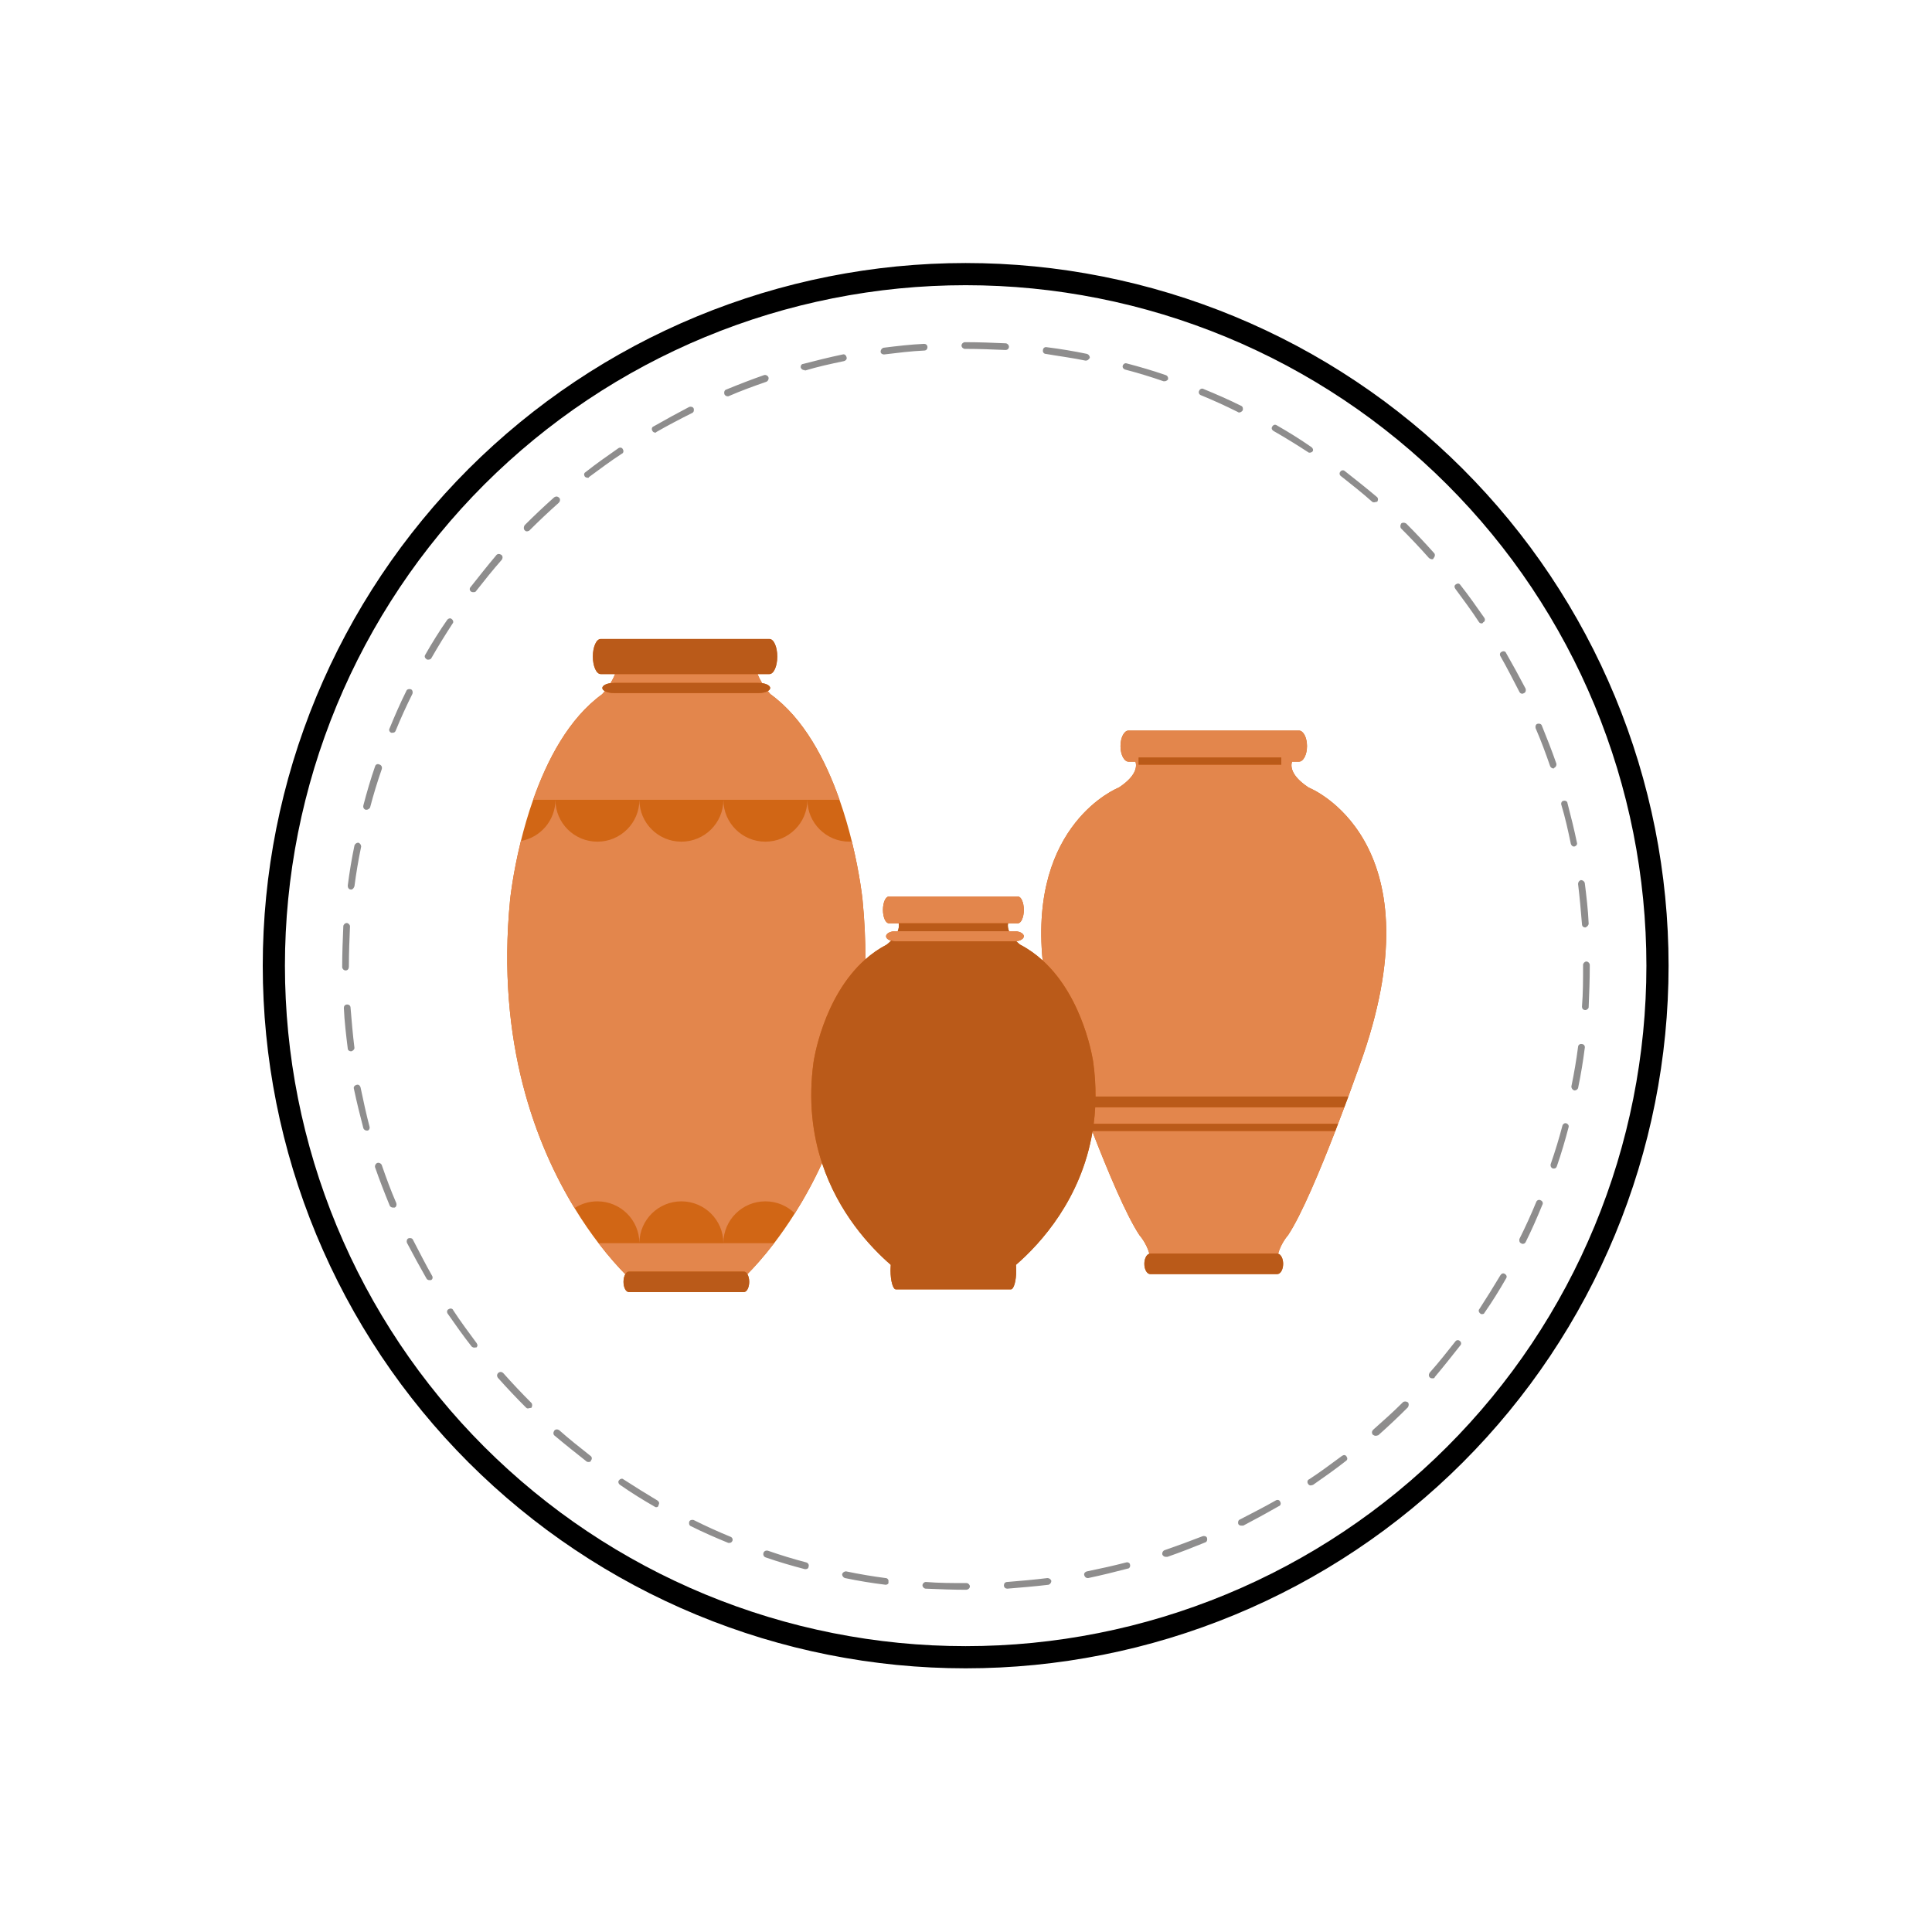
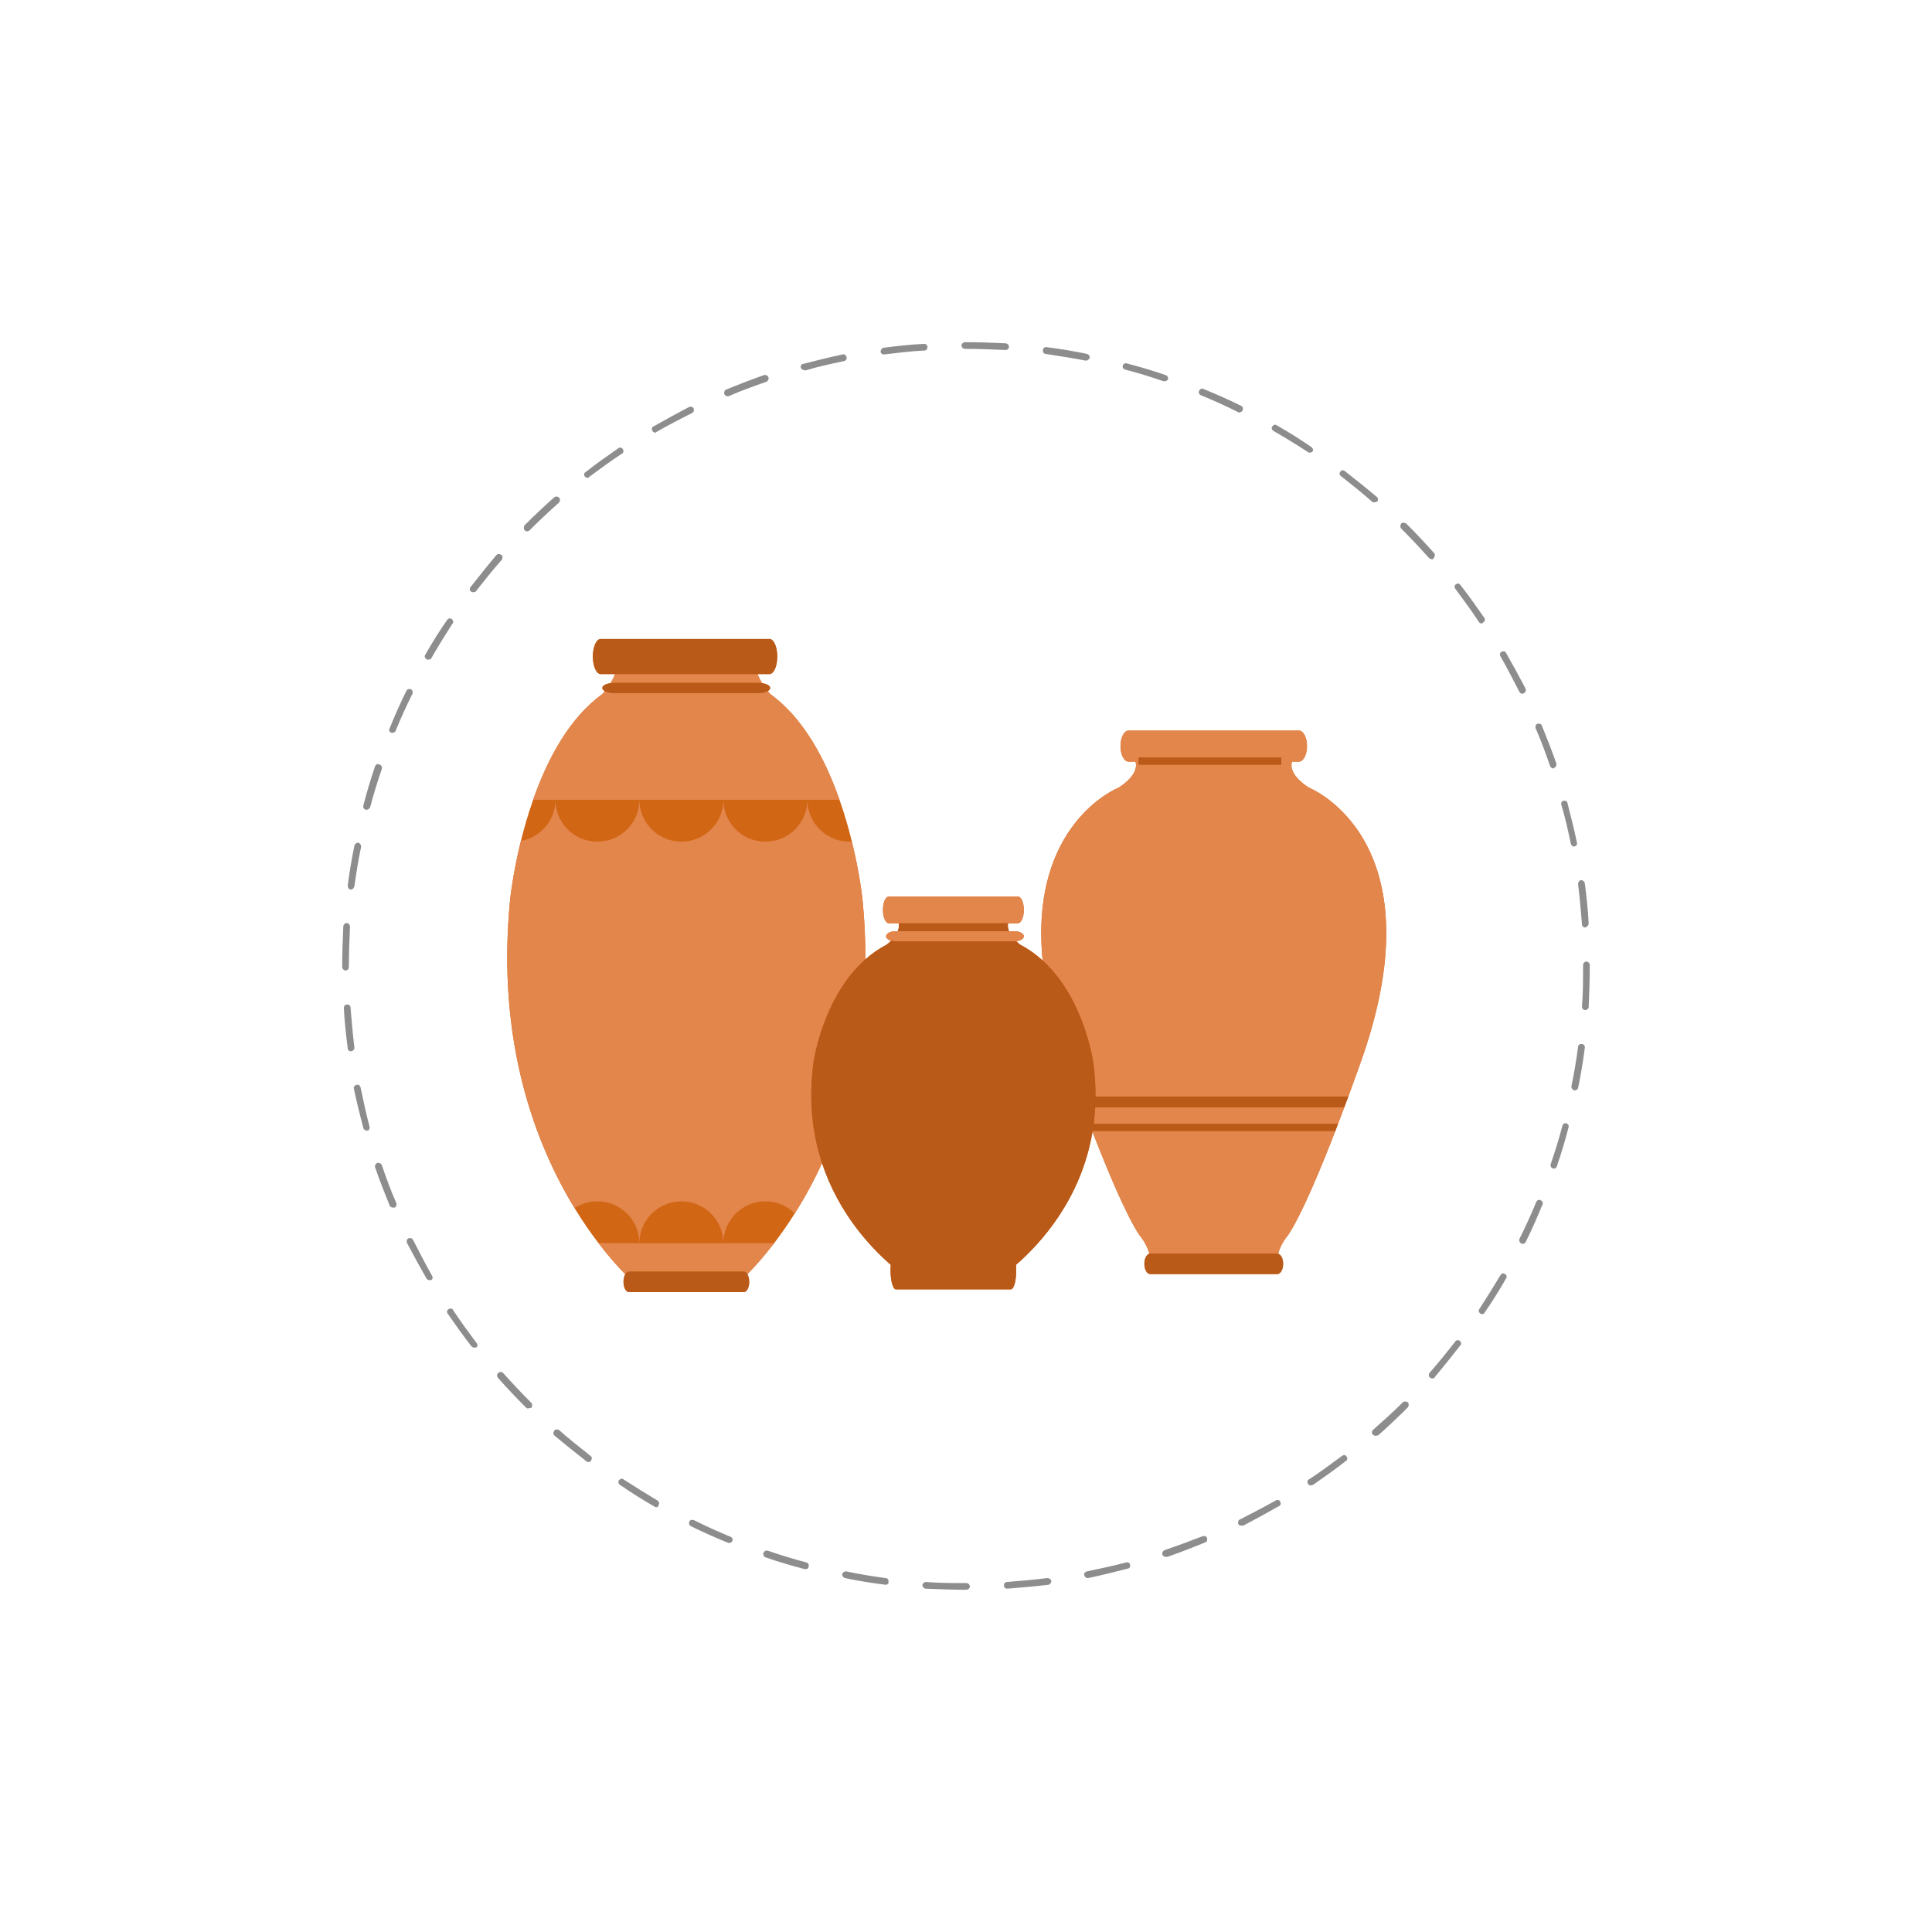
<svg xmlns="http://www.w3.org/2000/svg" version="1.0" preserveAspectRatio="xMidYMid meet" height="500" viewBox="0 0 375 375" zoomAndPan="magnify" width="500">
  <defs>
    <clipPath id="b49422cbdf">
-       <path clip-rule="nonzero" d="M 51 51 L 324 51 L 324 324 L 51 324 Z M 51 51" />
-     </clipPath>
+       </clipPath>
    <clipPath id="ac83b1ff8c">
      <path clip-rule="nonzero" d="M 66.418 66.418 L 308.668 66.418 L 308.668 308.668 L 66.418 308.668 Z M 66.418 66.418" />
    </clipPath>
    <clipPath id="715198bdab">
      <path clip-rule="nonzero" d="M 98 124.027 L 270 124.027 L 270 250.777 L 98 250.777 Z M 98 124.027" />
    </clipPath>
    <clipPath id="c245820029">
      <path clip-rule="nonzero" d="M 115 124.027 L 262 124.027 L 262 250.777 L 115 250.777 Z M 115 124.027" />
    </clipPath>
  </defs>
  <g clip-path="url(#b49422cbdf)">
    <path stroke-miterlimit="10" stroke-opacity="1" stroke-width="8" stroke="#000000" d="M 503.194 253.5 C 503.194 257.586 503.092 261.664 502.889 265.743 C 502.693 269.822 502.388 273.893 501.989 277.957 C 501.59 282.021 501.089 286.071 500.487 290.106 C 499.892 294.148 499.195 298.169 498.397 302.175 C 497.599 306.181 496.706 310.165 495.712 314.12 C 494.717 318.083 493.629 322.016 492.446 325.928 C 491.256 329.833 489.978 333.708 488.599 337.554 C 487.228 341.401 485.755 345.204 484.194 348.977 C 482.627 352.751 480.972 356.481 479.23 360.175 C 477.481 363.869 475.645 367.513 473.722 371.112 C 471.792 374.712 469.781 378.268 467.684 381.766 C 465.579 385.271 463.395 388.719 461.131 392.115 C 458.859 395.511 456.508 398.85 454.076 402.13 C 451.638 405.403 449.127 408.625 446.536 411.782 C 443.945 414.939 441.274 418.031 438.531 421.057 C 435.788 424.076 432.972 427.037 430.084 429.926 C 427.195 432.807 424.242 435.623 421.215 438.366 C 418.189 441.109 415.097 443.773 411.94 446.363 C 408.783 448.954 405.561 451.465 402.281 453.904 C 399.001 456.335 395.662 458.686 392.266 460.951 C 388.869 463.222 385.415 465.407 381.917 467.504 C 378.412 469.601 374.855 471.612 371.256 473.542 C 367.649 475.465 364.006 477.301 360.312 479.043 C 356.618 480.792 352.887 482.447 349.114 484.007 C 345.34 485.568 341.53 487.041 337.683 488.412 C 333.837 489.791 329.962 491.069 326.05 492.259 C 322.138 493.442 318.205 494.53 314.242 495.525 C 310.28 496.512 306.295 497.411 302.289 498.203 C 298.283 499.001 294.263 499.698 290.22 500.3 C 286.178 500.902 282.129 501.396 278.057 501.802 C 273.993 502.201 269.922 502.499 265.843 502.702 C 261.765 502.898 257.679 503 253.593 503 C 249.514 503 245.428 502.898 241.35 502.702 C 237.271 502.499 233.2 502.201 229.128 501.802 C 225.064 501.396 221.015 500.895 216.972 500.3 C 212.93 499.698 208.909 499.001 204.903 498.203 C 200.897 497.411 196.913 496.512 192.951 495.525 C 188.988 494.53 185.055 493.442 181.143 492.259 C 177.231 491.069 173.356 489.791 169.509 488.412 C 165.663 487.041 161.853 485.568 158.079 484.007 C 154.305 482.447 150.575 480.792 146.881 479.043 C 143.187 477.301 139.537 475.465 135.937 473.542 C 132.337 471.612 128.781 469.601 125.276 467.504 C 121.778 465.407 118.323 463.222 114.927 460.951 C 111.531 458.686 108.192 456.335 104.912 453.904 C 101.632 451.465 98.409 448.954 95.252 446.363 C 92.095 443.773 89.004 441.109 85.978 438.366 C 82.951 435.623 79.99 432.807 77.102 429.926 C 74.213 427.037 71.398 424.076 68.654 421.057 C 65.911 418.031 63.248 414.939 60.657 411.782 C 58.066 408.625 55.555 405.403 53.116 402.13 C 50.685 398.85 48.334 395.511 46.062 392.115 C 43.798 388.719 41.614 385.271 39.509 381.766 C 37.412 378.268 35.394 374.712 33.471 371.112 C 31.548 367.513 29.711 363.869 27.962 360.175 C 26.221 356.481 24.566 352.751 22.998 348.977 C 21.438 345.204 19.965 341.401 18.593 337.554 C 17.214 333.708 15.93 329.833 14.747 325.928 C 13.564 322.016 12.475 318.083 11.481 314.12 C 10.487 310.165 9.594 306.181 8.796 302.175 C 7.998 298.169 7.301 294.148 6.699 290.106 C 6.103 286.071 5.603 282.021 5.204 277.957 C 4.804 273.893 4.5 269.822 4.304 265.743 C 4.1 261.664 3.999 257.586 3.999 253.5 C 3.999 249.414 4.1 245.336 4.304 241.257 C 4.5 237.178 4.804 233.107 5.204 229.043 C 5.603 224.979 6.103 220.929 6.699 216.894 C 7.301 212.852 7.998 208.831 8.796 204.825 C 9.594 200.819 10.487 196.835 11.481 192.88 C 12.475 188.917 13.564 184.984 14.747 181.072 C 15.93 177.167 17.214 173.292 18.593 169.446 C 19.965 165.599 21.438 161.796 22.998 158.023 C 24.566 154.249 26.221 150.519 27.962 146.825 C 29.711 143.131 31.548 139.487 33.471 135.888 C 35.394 132.288 37.412 128.732 39.509 125.234 C 41.614 121.729 43.798 118.282 46.062 114.885 C 48.334 111.489 50.685 108.15 53.116 104.87 C 55.555 101.597 58.066 98.375 60.657 95.218 C 63.248 92.061 65.911 88.969 68.654 85.943 C 71.398 82.924 74.213 79.963 77.102 77.074 C 79.99 74.186 82.951 71.377 85.978 68.634 C 89.004 65.891 92.095 63.227 95.252 60.637 C 98.409 58.046 101.632 55.535 104.912 53.096 C 108.192 50.665 111.531 48.314 114.927 46.049 C 118.323 43.778 121.778 41.593 125.276 39.496 C 128.781 37.399 132.337 35.388 135.937 33.458 C 139.537 31.535 143.187 29.699 146.881 27.957 C 150.575 26.208 154.305 24.553 158.079 22.993 C 161.853 21.432 165.663 19.959 169.509 18.588 C 173.356 17.209 177.231 15.931 181.143 14.741 C 185.055 13.558 188.988 12.47 192.951 11.475 C 196.913 10.488 200.897 9.589 204.903 8.797 C 208.909 7.999 212.93 7.302 216.972 6.7 C 221.015 6.098 225.064 5.604 229.128 5.198 C 233.2 4.799 237.271 4.501 241.35 4.298 C 245.428 4.102 249.514 4 253.593 4 C 257.679 4 261.765 4.102 265.843 4.298 C 269.922 4.501 273.993 4.799 278.057 5.198 C 282.129 5.604 286.178 6.098 290.22 6.7 C 294.263 7.302 298.283 7.999 302.289 8.797 C 306.295 9.589 310.28 10.488 314.242 11.475 C 318.205 12.47 322.138 13.558 326.05 14.741 C 329.962 15.931 333.837 17.209 337.683 18.588 C 341.53 19.959 345.34 21.432 349.114 22.993 C 352.887 24.553 356.618 26.208 360.312 27.957 C 364.006 29.699 367.649 31.535 371.256 33.458 C 374.855 35.388 378.412 37.399 381.917 39.496 C 385.415 41.593 388.869 43.778 392.266 46.049 C 395.662 48.314 399.001 50.665 402.281 53.096 C 405.561 55.535 408.783 58.046 411.94 60.637 C 415.097 63.227 418.189 65.891 421.215 68.634 C 424.242 71.377 427.195 74.186 430.084 77.074 C 432.972 79.963 435.788 82.924 438.531 85.943 C 441.274 88.969 443.945 92.061 446.536 95.218 C 449.127 98.375 451.638 101.597 454.076 104.87 C 456.508 108.15 458.859 111.489 461.131 114.885 C 463.395 118.282 465.579 121.729 467.684 125.234 C 469.781 128.732 471.792 132.288 473.722 135.888 C 475.645 139.487 477.481 143.131 479.23 146.825 C 480.972 150.519 482.627 154.249 484.194 158.023 C 485.755 161.796 487.228 165.599 488.599 169.446 C 489.978 173.292 491.256 177.167 492.446 181.072 C 493.629 184.984 494.717 188.917 495.712 192.88 C 496.706 196.835 497.599 200.819 498.397 204.825 C 499.195 208.831 499.892 212.852 500.487 216.894 C 501.089 220.929 501.59 224.979 501.989 229.043 C 502.388 233.107 502.693 237.178 502.889 241.257 C 503.092 245.336 503.194 249.414 503.194 253.5 Z M 503.194 253.5" stroke-linejoin="miter" fill="none" transform="matrix(0.538, 0, 0, 0.538, 51, 51.054)" stroke-linecap="butt" />
  </g>
  <g clip-path="url(#ac83b1ff8c)">
    <path fill-rule="nonzero" fill-opacity="1" d="M 187.496 308.574 C 184.898 308.574 182.297 308.465 179.699 308.359 C 179.375 308.359 179.051 308.035 179.051 307.707 C 179.051 307.383 179.375 307.059 179.699 307.059 C 182.297 307.273 184.898 307.273 187.496 307.273 L 187.605 307.273 C 187.93 307.273 188.254 307.602 188.254 307.926 C 188.254 308.25 187.93 308.574 187.496 308.574 Z M 195.512 308.359 C 195.188 308.359 194.859 308.141 194.859 307.707 C 194.859 307.383 195.078 307.059 195.512 307.059 C 198.109 306.844 200.711 306.625 203.309 306.301 C 203.633 306.301 203.957 306.516 204.066 306.844 C 204.066 307.168 203.852 307.492 203.523 307.602 C 200.816 307.926 198.109 308.141 195.512 308.359 Z M 171.902 307.602 C 169.195 307.273 166.594 306.844 163.996 306.301 C 163.672 306.191 163.453 305.867 163.453 305.543 C 163.562 305.219 163.887 305 164.211 305 C 166.812 305.543 169.41 305.977 171.902 306.301 C 172.227 306.301 172.551 306.625 172.441 307.059 C 172.551 307.383 172.227 307.602 171.902 307.602 Z M 211.105 306.301 C 210.781 306.301 210.562 306.082 210.457 305.758 C 210.348 305.434 210.562 305.109 210.996 305 C 213.598 304.461 216.086 303.918 218.578 303.27 C 218.902 303.16 219.336 303.375 219.336 303.703 C 219.445 304.027 219.227 304.461 218.902 304.461 C 216.414 305.109 213.812 305.758 211.215 306.301 C 211.215 306.301 211.105 306.301 211.105 306.301 Z M 156.414 304.566 C 156.309 304.566 156.309 304.566 156.199 304.566 C 153.707 303.918 151.109 303.16 148.617 302.293 C 148.293 302.184 148.074 301.859 148.184 301.426 C 148.293 301.102 148.617 300.887 149.051 300.992 C 151.543 301.859 154.031 302.617 156.523 303.27 C 156.848 303.375 157.066 303.703 156.957 304.027 C 156.957 304.352 156.738 304.566 156.414 304.566 Z M 226.27 302.184 C 225.941 302.184 225.727 301.969 225.617 301.754 C 225.508 301.426 225.727 300.992 226.051 300.887 C 228.543 300.02 230.926 299.152 233.414 298.18 C 233.742 298.07 234.172 298.18 234.281 298.504 C 234.391 298.828 234.281 299.262 233.957 299.371 C 231.574 300.344 229.082 301.32 226.594 302.184 C 226.484 302.184 226.375 302.184 226.27 302.184 Z M 141.578 299.477 C 141.469 299.477 141.363 299.477 141.363 299.477 C 138.98 298.504 136.488 297.422 134.105 296.23 C 133.781 296.121 133.672 295.688 133.781 295.363 C 133.891 295.039 134.32 294.93 134.648 295.039 C 137.031 296.23 139.41 297.312 141.793 298.285 C 142.121 298.395 142.336 298.828 142.121 299.152 C 142.012 299.371 141.793 299.477 141.578 299.477 Z M 240.887 296.121 C 240.672 296.121 240.453 296.012 240.348 295.797 C 240.238 295.469 240.348 295.039 240.672 294.93 C 242.945 293.738 245.328 292.547 247.602 291.246 C 247.926 291.031 248.359 291.141 248.469 291.465 C 248.684 291.789 248.578 292.223 248.254 292.328 C 245.977 293.629 243.594 294.93 241.32 296.121 C 240.996 296.121 240.887 296.121 240.887 296.121 Z M 127.391 292.547 C 127.281 292.547 127.176 292.547 127.066 292.438 C 124.793 291.141 122.516 289.73 120.352 288.215 C 120.027 287.996 119.918 287.566 120.137 287.348 C 120.352 287.023 120.785 286.914 121 287.133 C 123.168 288.539 125.441 289.949 127.609 291.246 C 127.934 291.465 128.039 291.789 127.824 292.113 C 127.824 292.438 127.609 292.547 127.391 292.547 Z M 254.426 288.324 C 254.207 288.324 253.992 288.215 253.883 287.996 C 253.668 287.672 253.777 287.238 254.102 287.133 C 256.266 285.723 258.434 284.098 260.488 282.582 C 260.816 282.367 261.141 282.367 261.355 282.691 C 261.574 283.016 261.574 283.34 261.25 283.559 C 259.191 285.184 257.023 286.699 254.859 288.215 C 254.75 288.215 254.535 288.324 254.426 288.324 Z M 114.285 283.773 C 114.18 283.773 113.961 283.773 113.852 283.668 C 111.797 282.043 109.738 280.418 107.68 278.684 C 107.355 278.469 107.355 278.035 107.57 277.711 C 107.789 277.383 108.223 277.383 108.547 277.602 C 110.496 279.336 112.555 280.957 114.613 282.582 C 114.938 282.801 114.938 283.234 114.719 283.449 C 114.719 283.668 114.504 283.773 114.285 283.773 Z M 266.988 278.684 C 266.77 278.684 266.664 278.574 266.445 278.469 C 266.23 278.145 266.23 277.816 266.555 277.492 C 268.504 275.762 270.453 274.027 272.293 272.188 C 272.512 271.969 272.945 271.969 273.27 272.188 C 273.484 272.402 273.484 272.836 273.27 273.16 C 271.43 275.004 269.48 276.844 267.531 278.574 C 267.203 278.684 267.098 278.684 266.988 278.684 Z M 102.48 273.379 C 102.266 273.379 102.156 273.27 102.051 273.16 C 100.207 271.32 98.367 269.371 96.633 267.422 C 96.418 267.098 96.418 266.77 96.742 266.445 C 97.066 266.23 97.391 266.23 97.719 266.555 C 99.449 268.504 101.289 270.453 103.133 272.293 C 103.348 272.512 103.348 272.945 103.133 273.27 C 102.809 273.27 102.59 273.379 102.48 273.379 Z M 278.035 267.531 C 277.926 267.531 277.711 267.531 277.602 267.422 C 277.277 267.203 277.277 266.77 277.492 266.445 C 279.227 264.496 280.852 262.441 282.477 260.383 C 282.691 260.059 283.125 260.059 283.34 260.273 C 283.668 260.488 283.668 260.922 283.449 261.141 C 281.824 263.199 280.199 265.254 278.469 267.312 C 278.469 267.531 278.25 267.531 278.035 267.531 Z M 92.086 261.574 C 91.867 261.574 91.652 261.465 91.543 261.355 C 89.918 259.301 88.402 257.133 86.887 254.969 C 86.672 254.641 86.777 254.207 87.105 254.102 C 87.43 253.883 87.863 253.992 87.969 254.316 C 89.379 256.484 91.004 258.648 92.52 260.707 C 92.734 261.031 92.734 261.355 92.41 261.574 C 92.301 261.465 92.195 261.574 92.086 261.574 Z M 287.672 255.074 C 287.566 255.074 287.457 255.074 287.348 254.969 C 287.023 254.75 286.914 254.316 287.133 254.102 C 288.539 251.934 289.949 249.66 291.246 247.496 C 291.465 247.168 291.789 247.062 292.113 247.277 C 292.438 247.496 292.547 247.82 292.328 248.145 C 291.031 250.418 289.621 252.691 288.105 254.859 C 288.105 254.969 287.891 255.074 287.672 255.074 Z M 83.312 248.469 C 83.098 248.469 82.879 248.359 82.773 248.145 C 81.473 245.871 80.172 243.488 78.98 241.215 C 78.871 240.887 78.98 240.453 79.305 240.348 C 79.633 240.238 80.062 240.348 80.172 240.672 C 81.363 242.945 82.555 245.328 83.855 247.602 C 84.07 247.926 83.965 248.359 83.637 248.469 C 83.531 248.469 83.422 248.469 83.312 248.469 Z M 295.578 241.43 C 295.469 241.43 295.363 241.43 295.254 241.32 C 294.93 241.215 294.82 240.781 294.93 240.453 C 296.121 238.07 297.203 235.691 298.18 233.309 C 298.285 232.98 298.719 232.766 299.043 232.98 C 299.371 233.09 299.586 233.523 299.371 233.848 C 298.395 236.23 297.312 238.723 296.121 241.105 C 296.012 241.32 295.797 241.43 295.578 241.43 Z M 76.273 234.391 C 76.059 234.391 75.73 234.281 75.625 233.957 C 74.648 231.574 73.676 229.082 72.809 226.594 C 72.699 226.27 72.918 225.836 73.242 225.727 C 73.566 225.617 74 225.836 74.109 226.16 C 74.973 228.648 75.84 231.031 76.922 233.523 C 77.031 233.848 76.922 234.281 76.598 234.391 C 76.492 234.391 76.383 234.391 76.273 234.391 Z M 301.645 226.809 C 301.535 226.809 301.535 226.809 301.426 226.809 C 301.102 226.699 300.887 226.375 300.992 225.941 C 301.859 223.453 302.617 220.961 303.27 218.469 C 303.375 218.145 303.703 217.93 304.027 218.035 C 304.352 218.145 304.566 218.469 304.461 218.797 C 303.809 221.285 303.051 223.887 302.184 226.375 C 302.078 226.699 301.859 226.809 301.645 226.809 Z M 71.184 219.445 C 70.859 219.445 70.641 219.227 70.535 219.012 C 69.883 216.52 69.234 213.922 68.691 211.324 C 68.586 210.996 68.801 210.672 69.234 210.562 C 69.559 210.457 69.883 210.672 69.992 211.105 C 70.535 213.703 71.074 216.195 71.727 218.688 C 71.832 219.012 71.617 219.445 71.293 219.445 C 71.293 219.445 71.293 219.445 71.184 219.445 Z M 305.652 211.648 C 305.652 211.648 305.543 211.648 305.543 211.648 C 305.219 211.539 305 211.215 305 210.891 C 305.543 208.289 305.977 205.691 306.301 203.199 C 306.301 202.875 306.625 202.551 307.059 202.66 C 307.383 202.66 307.707 202.984 307.602 203.418 C 307.273 206.016 306.844 208.613 306.301 211.215 C 306.191 211.43 305.977 211.648 305.652 211.648 Z M 68.152 204.066 C 67.828 204.066 67.5 203.852 67.5 203.523 C 67.176 200.926 66.852 198.219 66.742 195.617 C 66.742 195.293 66.961 194.969 67.395 194.969 C 67.719 194.969 68.043 195.188 68.043 195.617 C 68.258 198.219 68.477 200.816 68.801 203.418 C 68.801 203.633 68.586 203.957 68.152 204.066 C 68.258 204.066 68.152 204.066 68.152 204.066 Z M 307.707 196.051 C 307.273 196.051 307.059 195.727 307.059 195.402 C 307.273 192.805 307.273 190.203 307.273 187.605 L 307.273 187.281 C 307.273 186.957 307.602 186.629 307.926 186.629 C 308.25 186.629 308.574 186.957 308.574 187.281 L 308.574 187.605 C 308.574 190.203 308.465 192.91 308.359 195.512 C 308.359 195.727 308.035 196.051 307.707 196.051 Z M 67.07 188.363 C 66.742 188.363 66.418 188.039 66.418 187.715 L 66.418 187.605 C 66.418 185.004 66.527 182.406 66.637 179.809 C 66.637 179.484 66.961 179.156 67.285 179.156 C 67.609 179.156 67.934 179.484 67.934 179.809 C 67.828 182.297 67.719 184.898 67.719 187.496 L 67.719 187.605 C 67.719 188.039 67.5 188.363 67.07 188.363 Z M 307.707 180.023 C 307.383 180.023 307.059 179.809 307.059 179.375 C 306.844 176.773 306.625 174.176 306.301 171.578 C 306.301 171.25 306.516 170.926 306.844 170.82 C 307.168 170.82 307.492 171.035 307.602 171.359 C 307.926 173.961 308.25 176.668 308.359 179.266 C 308.359 179.59 308.035 179.914 307.707 180.023 Z M 68.152 172.66 C 68.043 172.66 68.043 172.66 68.152 172.66 C 67.719 172.66 67.5 172.336 67.5 171.902 C 67.828 169.301 68.258 166.703 68.801 164.105 C 68.91 163.777 69.234 163.562 69.559 163.562 C 69.883 163.672 70.102 163.996 70.102 164.32 C 69.559 166.922 69.125 169.52 68.801 172.012 C 68.691 172.336 68.477 172.66 68.152 172.66 Z M 305.543 164.32 C 305.219 164.32 305 164.105 304.895 163.777 C 304.352 161.18 303.809 158.688 303.051 156.199 C 302.941 155.875 303.16 155.441 303.484 155.441 C 303.809 155.332 304.242 155.547 304.242 155.875 C 304.895 158.363 305.543 160.965 306.082 163.562 C 306.191 163.887 305.977 164.211 305.543 164.32 C 305.652 164.32 305.652 164.32 305.543 164.32 Z M 71.184 157.172 C 71.074 157.172 71.074 157.172 70.969 157.172 C 70.641 157.066 70.426 156.738 70.535 156.309 C 71.184 153.816 71.941 151.215 72.809 148.727 C 72.918 148.402 73.242 148.184 73.676 148.402 C 74 148.508 74.215 148.836 74.109 149.266 C 73.242 151.758 72.484 154.25 71.832 156.738 C 71.727 156.957 71.398 157.172 71.184 157.172 Z M 301.535 149.16 C 301.211 149.16 300.992 148.941 300.887 148.727 C 300.02 146.234 299.152 143.852 298.07 141.363 C 297.961 141.035 298.07 140.602 298.395 140.496 C 298.719 140.387 299.152 140.496 299.262 140.82 C 300.234 143.203 301.211 145.691 302.078 148.184 C 302.184 148.508 301.969 148.941 301.645 149.051 C 301.645 149.16 301.535 149.16 301.535 149.16 Z M 76.164 142.227 C 76.059 142.227 75.949 142.227 75.949 142.227 C 75.625 142.121 75.406 141.688 75.625 141.363 C 76.598 138.98 77.684 136.488 78.871 134.105 C 78.98 133.781 79.414 133.672 79.738 133.781 C 80.062 133.891 80.172 134.32 80.062 134.648 C 78.871 137.031 77.789 139.41 76.816 141.793 C 76.707 142.121 76.492 142.227 76.164 142.227 Z M 295.469 134.648 C 295.254 134.648 295.039 134.539 294.93 134.32 C 293.738 132.047 292.547 129.664 291.246 127.391 C 291.031 127.066 291.141 126.633 291.465 126.523 C 291.789 126.309 292.223 126.418 292.328 126.742 C 293.629 129.016 294.93 131.398 296.121 133.672 C 296.23 133.996 296.121 134.43 295.797 134.539 C 295.578 134.648 295.578 134.648 295.469 134.648 Z M 83.098 128.039 C 82.988 128.039 82.879 128.039 82.773 127.934 C 82.445 127.715 82.34 127.391 82.555 127.066 C 83.855 124.793 85.262 122.516 86.777 120.352 C 86.996 120.027 87.43 119.918 87.645 120.137 C 87.969 120.352 88.078 120.785 87.863 121 C 86.453 123.168 85.047 125.441 83.746 127.715 C 83.637 127.934 83.422 128.039 83.098 128.039 Z M 287.566 121 C 287.348 121 287.133 120.895 287.023 120.676 C 285.617 118.512 283.992 116.344 282.477 114.285 C 282.258 113.961 282.258 113.637 282.582 113.422 C 282.906 113.203 283.234 113.203 283.449 113.527 C 285.074 115.586 286.59 117.754 288.105 119.918 C 288.324 120.242 288.215 120.676 287.891 120.785 C 287.781 121 287.672 121 287.566 121 Z M 91.867 114.938 C 91.762 114.938 91.543 114.938 91.438 114.828 C 91.109 114.613 91.109 114.18 91.328 113.961 C 92.953 111.902 94.578 109.848 96.309 107.789 C 96.527 107.465 96.957 107.465 97.285 107.68 C 97.609 107.898 97.609 108.332 97.391 108.656 C 95.66 110.605 94.035 112.664 92.41 114.719 C 92.301 114.938 92.086 114.938 91.867 114.938 Z M 277.926 108.547 C 277.711 108.547 277.602 108.438 277.383 108.332 C 275.652 106.383 273.812 104.43 271.969 102.59 C 271.754 102.375 271.754 101.941 271.969 101.617 C 272.188 101.398 272.621 101.398 272.945 101.617 C 274.785 103.457 276.625 105.406 278.359 107.355 C 278.574 107.57 278.574 108.004 278.25 108.332 C 278.25 108.547 278.035 108.547 277.926 108.547 Z M 102.266 103.133 C 102.051 103.133 101.941 103.023 101.832 102.914 C 101.617 102.699 101.617 102.266 101.832 101.941 C 103.672 100.098 105.621 98.258 107.57 96.527 C 107.898 96.309 108.223 96.309 108.547 96.633 C 108.762 96.852 108.762 97.285 108.438 97.609 C 106.488 99.34 104.539 101.184 102.699 103.023 C 102.59 103.023 102.48 103.133 102.266 103.133 Z M 266.77 97.5 C 266.664 97.5 266.445 97.5 266.34 97.391 C 264.391 95.66 262.332 94.035 260.273 92.41 C 259.949 92.195 259.949 91.762 260.164 91.543 C 260.383 91.219 260.816 91.219 261.031 91.438 C 263.09 93.059 265.148 94.684 267.203 96.418 C 267.531 96.633 267.531 97.066 267.312 97.391 C 267.098 97.391 266.879 97.5 266.77 97.5 Z M 114.07 92.734 C 113.852 92.734 113.637 92.625 113.527 92.52 C 113.312 92.195 113.312 91.867 113.637 91.652 C 115.695 90.027 117.859 88.512 120.027 86.996 C 120.352 86.777 120.785 86.887 120.895 87.211 C 121.109 87.535 121 87.969 120.676 88.078 C 118.512 89.484 116.344 91.109 114.285 92.625 C 114.395 92.734 114.18 92.734 114.07 92.734 Z M 254.207 87.863 C 254.102 87.863 253.992 87.863 253.883 87.754 C 251.719 86.344 249.445 84.938 247.168 83.637 C 246.844 83.422 246.734 83.098 246.953 82.773 C 247.168 82.445 247.496 82.34 247.82 82.555 C 250.094 83.855 252.367 85.262 254.535 86.777 C 254.859 86.996 254.969 87.43 254.75 87.645 C 254.641 87.754 254.426 87.863 254.207 87.863 Z M 127.176 83.965 C 126.957 83.965 126.742 83.855 126.633 83.637 C 126.418 83.312 126.523 82.879 126.848 82.773 C 129.125 81.473 131.508 80.172 133.781 78.98 C 134.105 78.871 134.539 78.98 134.648 79.305 C 134.754 79.633 134.648 80.062 134.32 80.172 C 131.938 81.363 129.664 82.555 127.391 83.855 C 127.391 83.965 127.281 83.965 127.176 83.965 Z M 240.562 80.062 C 240.453 80.062 240.348 80.062 240.238 79.957 C 237.855 78.766 235.473 77.684 233.09 76.707 C 232.766 76.598 232.551 76.164 232.766 75.84 C 232.875 75.516 233.309 75.301 233.633 75.516 C 236.016 76.492 238.504 77.574 240.887 78.766 C 241.215 78.871 241.32 79.305 241.215 79.633 C 241.105 79.848 240.781 80.062 240.562 80.062 Z M 141.254 76.922 C 141.035 76.922 140.711 76.816 140.602 76.492 C 140.496 76.164 140.602 75.73 140.93 75.625 C 143.312 74.648 145.801 73.676 148.293 72.809 C 148.617 72.699 149.051 72.918 149.16 73.242 C 149.266 73.566 149.051 74 148.727 74.109 C 146.234 74.973 143.852 75.84 141.363 76.922 C 141.469 76.922 141.363 76.922 141.254 76.922 Z M 226.051 74 C 225.941 74 225.941 74 225.836 74 C 223.344 73.133 220.852 72.375 218.363 71.727 C 218.035 71.617 217.82 71.293 217.93 70.969 C 218.035 70.641 218.363 70.426 218.688 70.535 C 221.176 71.184 223.777 71.941 226.27 72.809 C 226.594 72.918 226.809 73.242 226.699 73.676 C 226.484 73.891 226.27 74 226.051 74 Z M 156.09 71.832 C 155.766 71.832 155.547 71.617 155.441 71.398 C 155.332 71.074 155.547 70.641 155.875 70.641 C 158.363 69.992 160.965 69.344 163.562 68.801 C 163.887 68.691 164.211 68.91 164.32 69.344 C 164.43 69.668 164.211 69.992 163.777 70.102 C 161.18 70.641 158.688 71.184 156.199 71.941 C 156.309 71.832 156.199 71.832 156.09 71.832 Z M 210.781 69.992 C 210.781 69.992 210.672 69.992 210.672 69.992 C 208.074 69.449 205.473 69.125 202.984 68.691 C 202.66 68.691 202.332 68.367 202.441 67.934 C 202.441 67.609 202.766 67.285 203.199 67.395 C 205.801 67.719 208.398 68.152 210.996 68.691 C 211.324 68.801 211.539 69.125 211.539 69.449 C 211.324 69.777 211.105 69.992 210.781 69.992 Z M 171.578 68.801 C 171.25 68.801 170.926 68.586 170.926 68.258 C 170.926 67.934 171.145 67.609 171.469 67.5 C 174.066 67.176 176.773 66.852 179.375 66.742 C 179.699 66.742 180.023 66.961 180.023 67.395 C 180.023 67.719 179.809 68.043 179.375 68.043 C 176.883 68.152 174.285 68.477 171.578 68.801 C 171.684 68.801 171.578 68.801 171.578 68.801 Z M 195.188 67.934 C 192.586 67.828 190.098 67.719 187.496 67.719 L 187.281 67.719 C 186.957 67.719 186.629 67.395 186.629 67.07 C 186.629 66.742 186.957 66.418 187.281 66.418 L 187.496 66.418 C 190.098 66.418 192.695 66.527 195.188 66.637 C 195.512 66.637 195.836 66.961 195.836 67.285 C 195.836 67.719 195.512 67.934 195.188 67.934 Z M 195.188 67.934" fill="#8e8d8d" />
  </g>
  <g clip-path="url(#715198bdab)">
    <path fill-rule="nonzero" fill-opacity="1" d="M 264.574 204.855 C 264.574 204.855 263.426 208.176 261.711 212.836 C 261.461 213.5 261.203 214.203 260.93 214.918 C 260.547 215.953 260.137 217.031 259.711 218.133 C 259.543 218.594 259.363 219.051 259.184 219.523 C 256.207 227.219 252.594 235.855 250.004 239.758 C 250.004 239.758 248.672 241.223 248.082 243.348 C 248.633 243.484 249.059 244.312 249.059 245.312 C 249.059 246.41 248.547 247.297 247.918 247.297 L 223.258 247.297 C 222.629 247.297 222.117 246.41 222.117 245.312 C 222.117 244.312 222.543 243.484 223.098 243.348 C 222.504 241.223 221.176 239.758 221.176 239.758 C 218.598 235.883 215.02 227.336 212.051 219.676 C 209.863 232.699 202.055 241.293 197.207 245.504 C 197.234 245.84 197.25 246.195 197.25 246.562 C 197.25 248.605 196.789 250.262 196.215 250.262 L 173.891 250.262 C 173.316 250.262 172.855 248.605 172.855 246.562 C 172.855 246.195 172.871 245.84 172.898 245.504 C 168.852 241.984 162.738 235.414 159.555 225.758 C 159.555 225.758 159.555 225.762 159.555 225.762 C 157.855 229.457 156.047 232.715 154.277 235.512 C 152.883 237.723 151.523 239.652 150.258 241.305 C 148.133 244.074 146.297 246.074 145.07 247.312 C 145.285 247.676 145.422 248.207 145.422 248.801 C 145.422 249.898 144.957 250.789 144.387 250.789 L 122.059 250.789 C 121.488 250.789 121.023 249.898 121.023 248.801 C 121.023 248.215 121.156 247.688 121.367 247.324 C 121.367 247.324 121.367 247.32 121.363 247.32 C 120.145 246.086 118.301 244.078 116.176 241.305 C 114.719 239.402 113.125 237.133 111.523 234.492 C 104.105 222.344 96.277 202.426 99.008 174.66 C 99.008 174.66 99.496 169.758 101.105 163.234 C 101.723 160.75 102.496 158.02 103.48 155.238 C 106.176 147.543 110.402 139.43 116.887 134.742 C 116.887 134.742 117.094 134.527 117.402 134.152 C 117.402 134.152 117.402 134.152 117.402 134.148 C 117.098 133.98 116.914 133.77 116.914 133.539 C 116.914 133.094 117.586 132.723 118.508 132.598 C 118.82 132.074 119.137 131.484 119.379 130.84 C 119.379 130.84 119.379 130.836 119.379 130.836 L 116.594 130.836 C 115.754 130.836 115.074 129.312 115.074 127.434 C 115.074 125.551 115.754 124.027 116.594 124.027 L 149.348 124.027 C 150.188 124.027 150.867 125.551 150.867 127.434 C 150.867 129.312 150.188 130.836 149.348 130.836 L 147.051 130.836 C 147.051 130.836 147.051 130.84 147.051 130.84 C 147.297 131.484 147.609 132.074 147.93 132.598 L 147.93 132.602 C 148.836 132.73 149.488 133.102 149.488 133.539 C 149.488 133.766 149.312 133.973 149.016 134.141 C 149.328 134.527 149.543 134.742 149.543 134.742 C 156.027 139.43 160.25 147.543 162.945 155.238 C 163.941 158.059 164.73 160.824 165.348 163.344 C 166.938 169.812 167.418 174.66 167.418 174.66 C 167.812 178.676 167.988 182.523 167.969 186.203 L 167.969 186.207 C 169.195 185.125 170.562 184.156 172.09 183.359 C 172.09 183.359 172.488 183.066 172.961 182.59 C 172.383 182.426 171.984 182.102 171.984 181.727 C 171.984 181.188 172.812 180.746 173.832 180.746 L 174.25 180.746 C 174.449 180.258 174.543 179.738 174.441 179.211 L 172.539 179.211 C 171.898 179.211 171.379 178.043 171.379 176.609 C 171.379 175.172 171.898 174.008 172.539 174.008 L 197.562 174.008 C 198.203 174.008 198.723 175.172 198.723 176.609 C 198.723 178.043 198.203 179.211 197.562 179.211 L 195.66 179.211 C 195.559 179.738 195.652 180.258 195.852 180.746 L 196.875 180.746 C 197.895 180.746 198.723 181.188 198.723 181.727 C 198.723 182.203 198.09 182.602 197.246 182.691 C 197.668 183.105 198.012 183.359 198.012 183.359 C 199.641 184.207 201.086 185.25 202.375 186.422 C 199.777 159.863 216.91 152.961 217.148 152.871 C 217.211 152.824 217.281 152.781 217.348 152.738 C 220.496 150.602 220.699 148.848 220.398 147.836 L 219.047 147.836 C 218.191 147.836 217.488 146.488 217.488 144.82 C 217.488 143.152 218.191 141.805 219.047 141.805 L 252.125 141.805 C 252.984 141.805 253.688 143.152 253.688 144.82 C 253.688 146.488 252.984 147.836 252.125 147.836 L 250.773 147.836 C 250.469 148.848 250.676 150.602 253.824 152.738 C 253.895 152.781 253.965 152.824 254.027 152.871 C 254.312 152.984 278.941 162.902 264.574 204.855 Z M 264.574 204.855" fill="#d16615" />
  </g>
  <path fill-rule="nonzero" fill-opacity="1" d="M 212.078 219.523 L 259.184 219.523 C 256.207 227.219 252.594 235.855 250.004 239.758 C 250.004 239.758 248.672 241.223 248.082 243.348 C 248.027 243.332 247.973 243.324 247.918 243.324 L 223.258 243.324 C 223.203 243.324 223.148 243.332 223.098 243.348 C 222.504 241.223 221.176 239.758 221.176 239.758 C 218.598 235.883 215.02 227.336 212.051 219.676 C 212.062 219.625 212.07 219.574 212.078 219.523 Z M 264.574 204.855 C 264.574 204.855 263.426 208.176 261.711 212.836 L 212.637 212.836 C 212.652 210.711 212.516 208.492 212.199 206.176 C 212.199 206.176 210.484 193.789 202.375 186.422 C 199.781 159.863 216.91 152.961 217.148 152.871 C 217.211 152.824 217.281 152.781 217.352 152.738 C 220.496 150.602 220.699 148.848 220.402 147.836 L 219.051 147.836 C 218.191 147.836 217.488 146.488 217.488 144.82 C 217.488 143.152 218.191 141.805 219.051 141.805 L 252.129 141.805 C 252.984 141.805 253.688 143.152 253.688 144.82 C 253.688 146.488 252.984 147.836 252.129 147.836 L 250.777 147.836 C 250.469 148.848 250.68 150.602 253.828 152.738 C 253.895 152.781 253.965 152.824 254.027 152.871 C 254.312 152.984 278.941 162.902 264.574 204.855 Z M 248.699 147.027 L 221.012 147.027 L 221.012 148.418 L 248.699 148.418 Z M 212.281 218.133 L 259.711 218.133 C 260.137 217.031 260.547 215.953 260.93 214.918 L 212.578 214.918 C 212.52 216.02 212.418 217.09 212.281 218.133 Z M 140.41 241.309 L 124.105 241.309 C 124.105 241.309 124.105 241.309 124.105 241.305 L 116.176 241.305 C 118.301 244.078 120.145 246.086 121.363 247.32 C 121.367 247.32 121.367 247.324 121.367 247.324 C 121.551 247.008 121.793 246.816 122.059 246.816 L 144.387 246.816 C 144.648 246.816 144.887 247.004 145.07 247.312 C 146.293 246.074 148.133 244.074 150.258 241.305 L 140.41 241.305 C 140.41 241.309 140.41 241.309 140.41 241.309 Z M 157.906 206.176 C 157.906 206.176 159.656 193.547 167.969 186.207 L 167.969 186.203 C 167.988 182.523 167.816 178.676 167.418 174.66 C 167.418 174.66 166.938 169.812 165.348 163.344 C 165.188 163.359 165.027 163.367 164.863 163.367 C 160.363 163.367 156.711 159.727 156.711 155.238 L 162.945 155.238 C 160.25 147.543 156.031 139.43 149.547 134.742 C 149.547 134.742 149.332 134.527 149.02 134.141 C 148.605 134.371 147.965 134.52 147.242 134.52 L 119.164 134.52 C 118.449 134.52 117.816 134.375 117.402 134.148 C 117.402 134.152 117.402 134.152 117.402 134.152 C 117.094 134.527 116.887 134.742 116.887 134.742 C 110.402 139.43 106.176 147.543 103.48 155.238 L 107.805 155.238 C 107.805 155.238 107.805 155.242 107.805 155.242 L 156.711 155.242 C 156.711 159.73 153.059 163.367 148.562 163.367 C 144.059 163.367 140.41 159.73 140.41 155.242 C 140.41 159.73 136.758 163.367 132.258 163.367 C 127.758 163.367 124.105 159.73 124.105 155.242 C 124.105 159.73 120.457 163.367 115.957 163.367 C 111.457 163.367 107.805 159.734 107.805 155.246 C 107.801 159.242 104.91 162.562 101.102 163.234 C 99.496 169.758 99.008 174.66 99.008 174.66 C 96.277 202.422 104.105 222.344 111.523 234.492 C 112.797 233.66 114.316 233.18 115.953 233.18 C 120.434 233.18 124.074 236.789 124.105 241.25 C 124.141 236.785 127.777 233.18 132.254 233.18 C 136.746 233.18 140.391 236.805 140.406 241.281 C 140.422 236.805 144.066 233.18 148.555 233.18 C 150.793 233.18 152.805 234.07 154.273 235.516 C 156.043 232.715 157.855 229.457 159.555 225.762 C 159.555 225.762 159.555 225.758 159.555 225.758 C 157.734 220.238 156.875 213.715 157.906 206.176 Z M 147.238 132.555 C 147.48 132.555 147.711 132.574 147.93 132.605 L 147.93 132.598 C 147.609 132.074 147.297 131.484 147.051 130.84 C 147.051 130.84 147.051 130.84 147.051 130.836 L 119.383 130.836 C 119.383 130.84 119.379 130.84 119.379 130.84 C 119.137 131.484 118.824 132.074 118.512 132.598 C 118.508 132.598 118.508 132.598 118.508 132.598 C 118.715 132.57 118.938 132.555 119.164 132.555 Z M 185.059 179.211 L 197.566 179.211 C 198.207 179.211 198.727 178.047 198.727 176.609 C 198.727 175.172 198.207 174.008 197.566 174.008 L 172.539 174.008 C 171.898 174.008 171.379 175.172 171.379 176.609 C 171.379 178.047 171.898 179.211 172.539 179.211 Z M 196.879 182.711 C 197.004 182.711 197.129 182.703 197.246 182.691 C 198.09 182.602 198.727 182.203 198.727 181.73 C 198.727 181.188 197.898 180.746 196.879 180.746 L 173.832 180.746 C 172.812 180.746 171.984 181.188 171.984 181.73 C 171.984 182.102 172.383 182.426 172.961 182.59 C 173.223 182.664 173.516 182.711 173.832 182.711 Z M 196.879 182.711" fill="#e3864c" />
  <g clip-path="url(#c245820029)">
    <path fill-rule="nonzero" fill-opacity="1" d="M 247.918 243.324 C 247.973 243.324 248.027 243.332 248.082 243.348 C 248.633 243.484 249.059 244.312 249.059 245.312 C 249.059 246.41 248.547 247.297 247.918 247.297 L 223.258 247.297 C 222.629 247.297 222.117 246.41 222.117 245.312 C 222.117 244.312 222.543 243.484 223.098 243.348 C 223.148 243.332 223.203 243.324 223.258 243.324 Z M 195.664 179.211 L 174.441 179.211 C 174.543 179.738 174.449 180.262 174.25 180.746 L 195.852 180.746 C 195.652 180.262 195.559 179.738 195.664 179.211 Z M 212.199 206.176 C 212.199 206.176 210.484 193.789 202.375 186.422 C 201.09 185.25 199.641 184.207 198.012 183.359 C 198.012 183.359 197.672 183.109 197.246 182.691 C 197.129 182.703 197.004 182.711 196.879 182.711 L 173.832 182.711 C 173.516 182.711 173.223 182.664 172.961 182.59 C 172.488 183.07 172.094 183.359 172.094 183.359 C 170.562 184.156 169.195 185.125 167.969 186.207 C 159.656 193.547 157.906 206.176 157.906 206.176 C 156.875 213.715 157.734 220.238 159.555 225.758 C 162.734 235.414 168.848 241.988 172.898 245.504 C 172.871 245.84 172.852 246.195 172.852 246.562 C 172.852 248.605 173.316 250.266 173.891 250.266 L 196.215 250.266 C 196.789 250.266 197.25 248.605 197.25 246.562 C 197.25 246.195 197.234 245.84 197.207 245.504 C 202.055 241.293 209.859 232.699 212.051 219.676 C 212.059 219.625 212.07 219.574 212.078 219.523 L 259.184 219.523 C 259.363 219.051 259.543 218.594 259.711 218.137 L 212.281 218.137 C 212.418 217.09 212.52 216.02 212.578 214.918 L 260.93 214.918 C 261.203 214.203 261.461 213.504 261.711 212.836 L 212.637 212.836 C 212.652 210.711 212.516 208.492 212.199 206.176 Z M 144.387 246.816 L 122.059 246.816 C 121.793 246.816 121.551 247.008 121.367 247.324 C 121.156 247.688 121.023 248.215 121.023 248.805 C 121.023 249.898 121.488 250.789 122.059 250.789 L 144.387 250.789 C 144.957 250.789 145.422 249.898 145.422 248.805 C 145.422 248.207 145.285 247.676 145.07 247.312 C 144.887 247.004 144.648 246.816 144.387 246.816 Z M 149.348 130.836 C 150.188 130.836 150.867 129.312 150.867 127.434 C 150.867 125.551 150.188 124.027 149.348 124.027 L 116.594 124.027 C 115.754 124.027 115.074 125.551 115.074 127.434 C 115.074 129.312 115.754 130.836 116.594 130.836 Z M 147.238 134.52 C 147.965 134.52 148.605 134.371 149.016 134.141 C 149.312 133.973 149.492 133.766 149.492 133.539 C 149.492 133.102 148.836 132.73 147.93 132.605 C 147.711 132.574 147.48 132.555 147.238 132.555 L 119.164 132.555 C 118.938 132.555 118.715 132.57 118.508 132.598 C 117.586 132.723 116.914 133.094 116.914 133.539 C 116.914 133.77 117.098 133.98 117.402 134.148 C 117.816 134.375 118.449 134.52 119.164 134.52 Z M 221.012 148.418 L 248.699 148.418 L 248.699 147.027 L 221.012 147.027 Z M 221.012 148.418" fill="#ba5a19" />
  </g>
</svg>